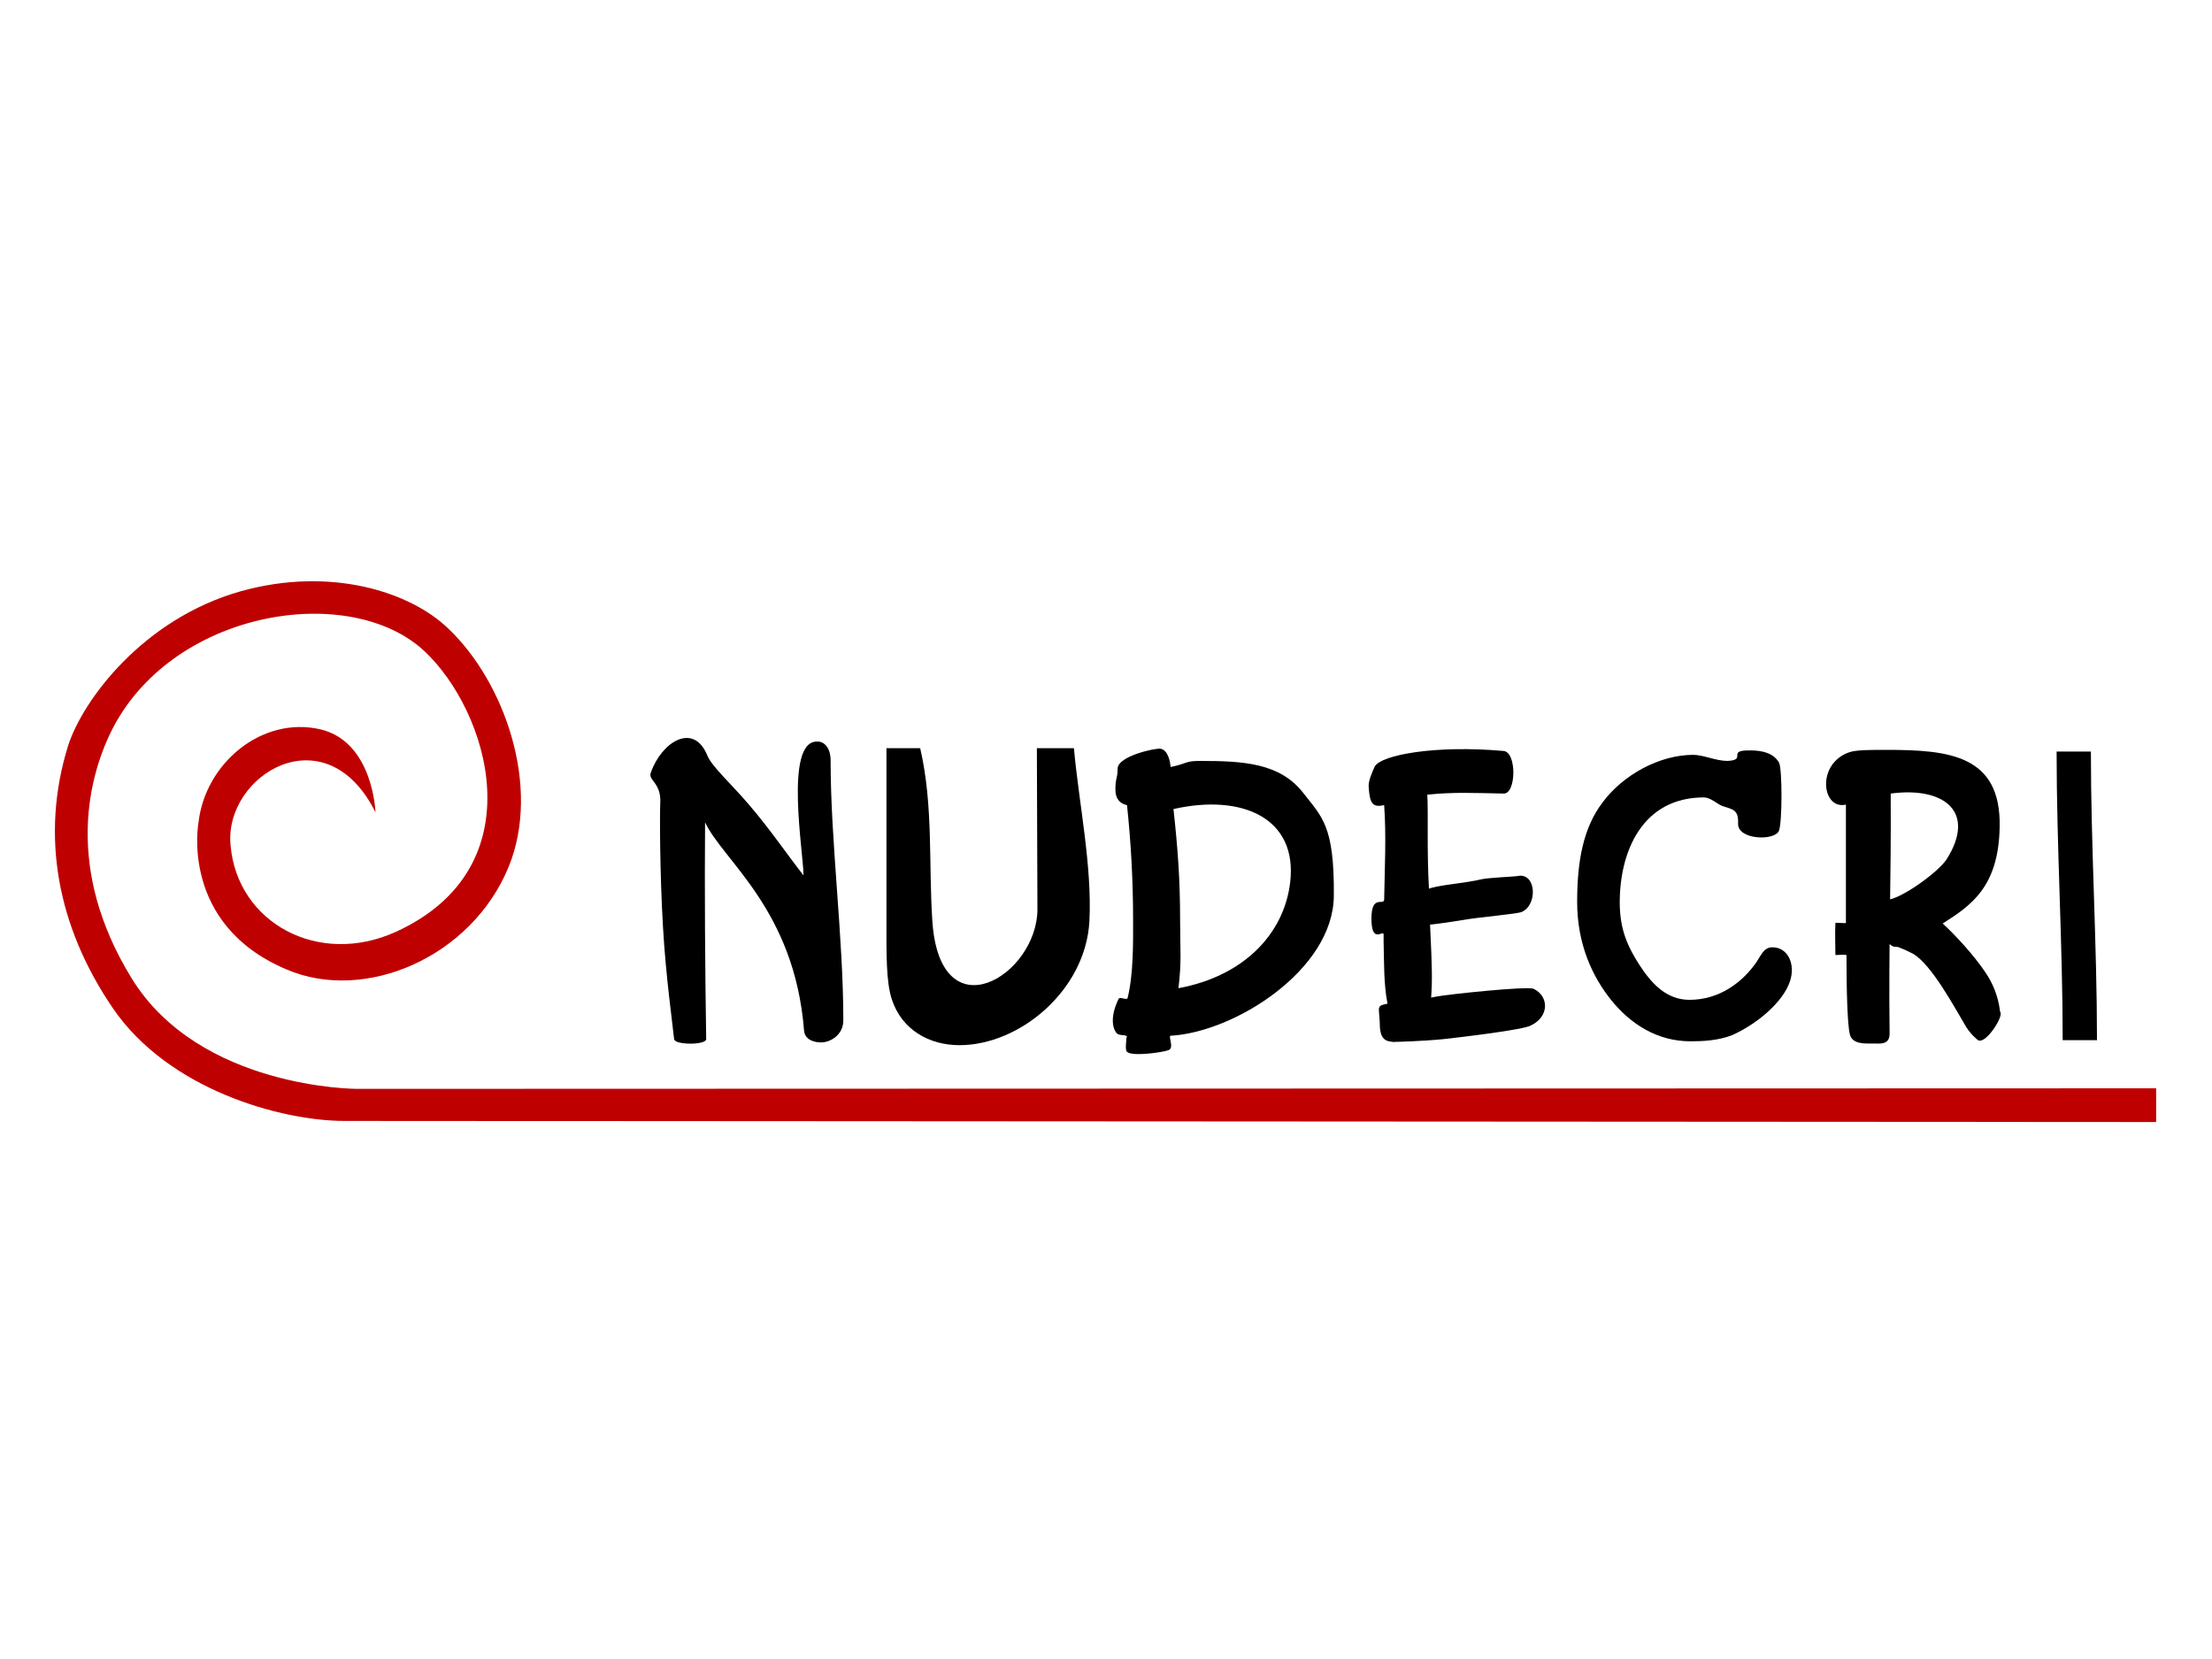
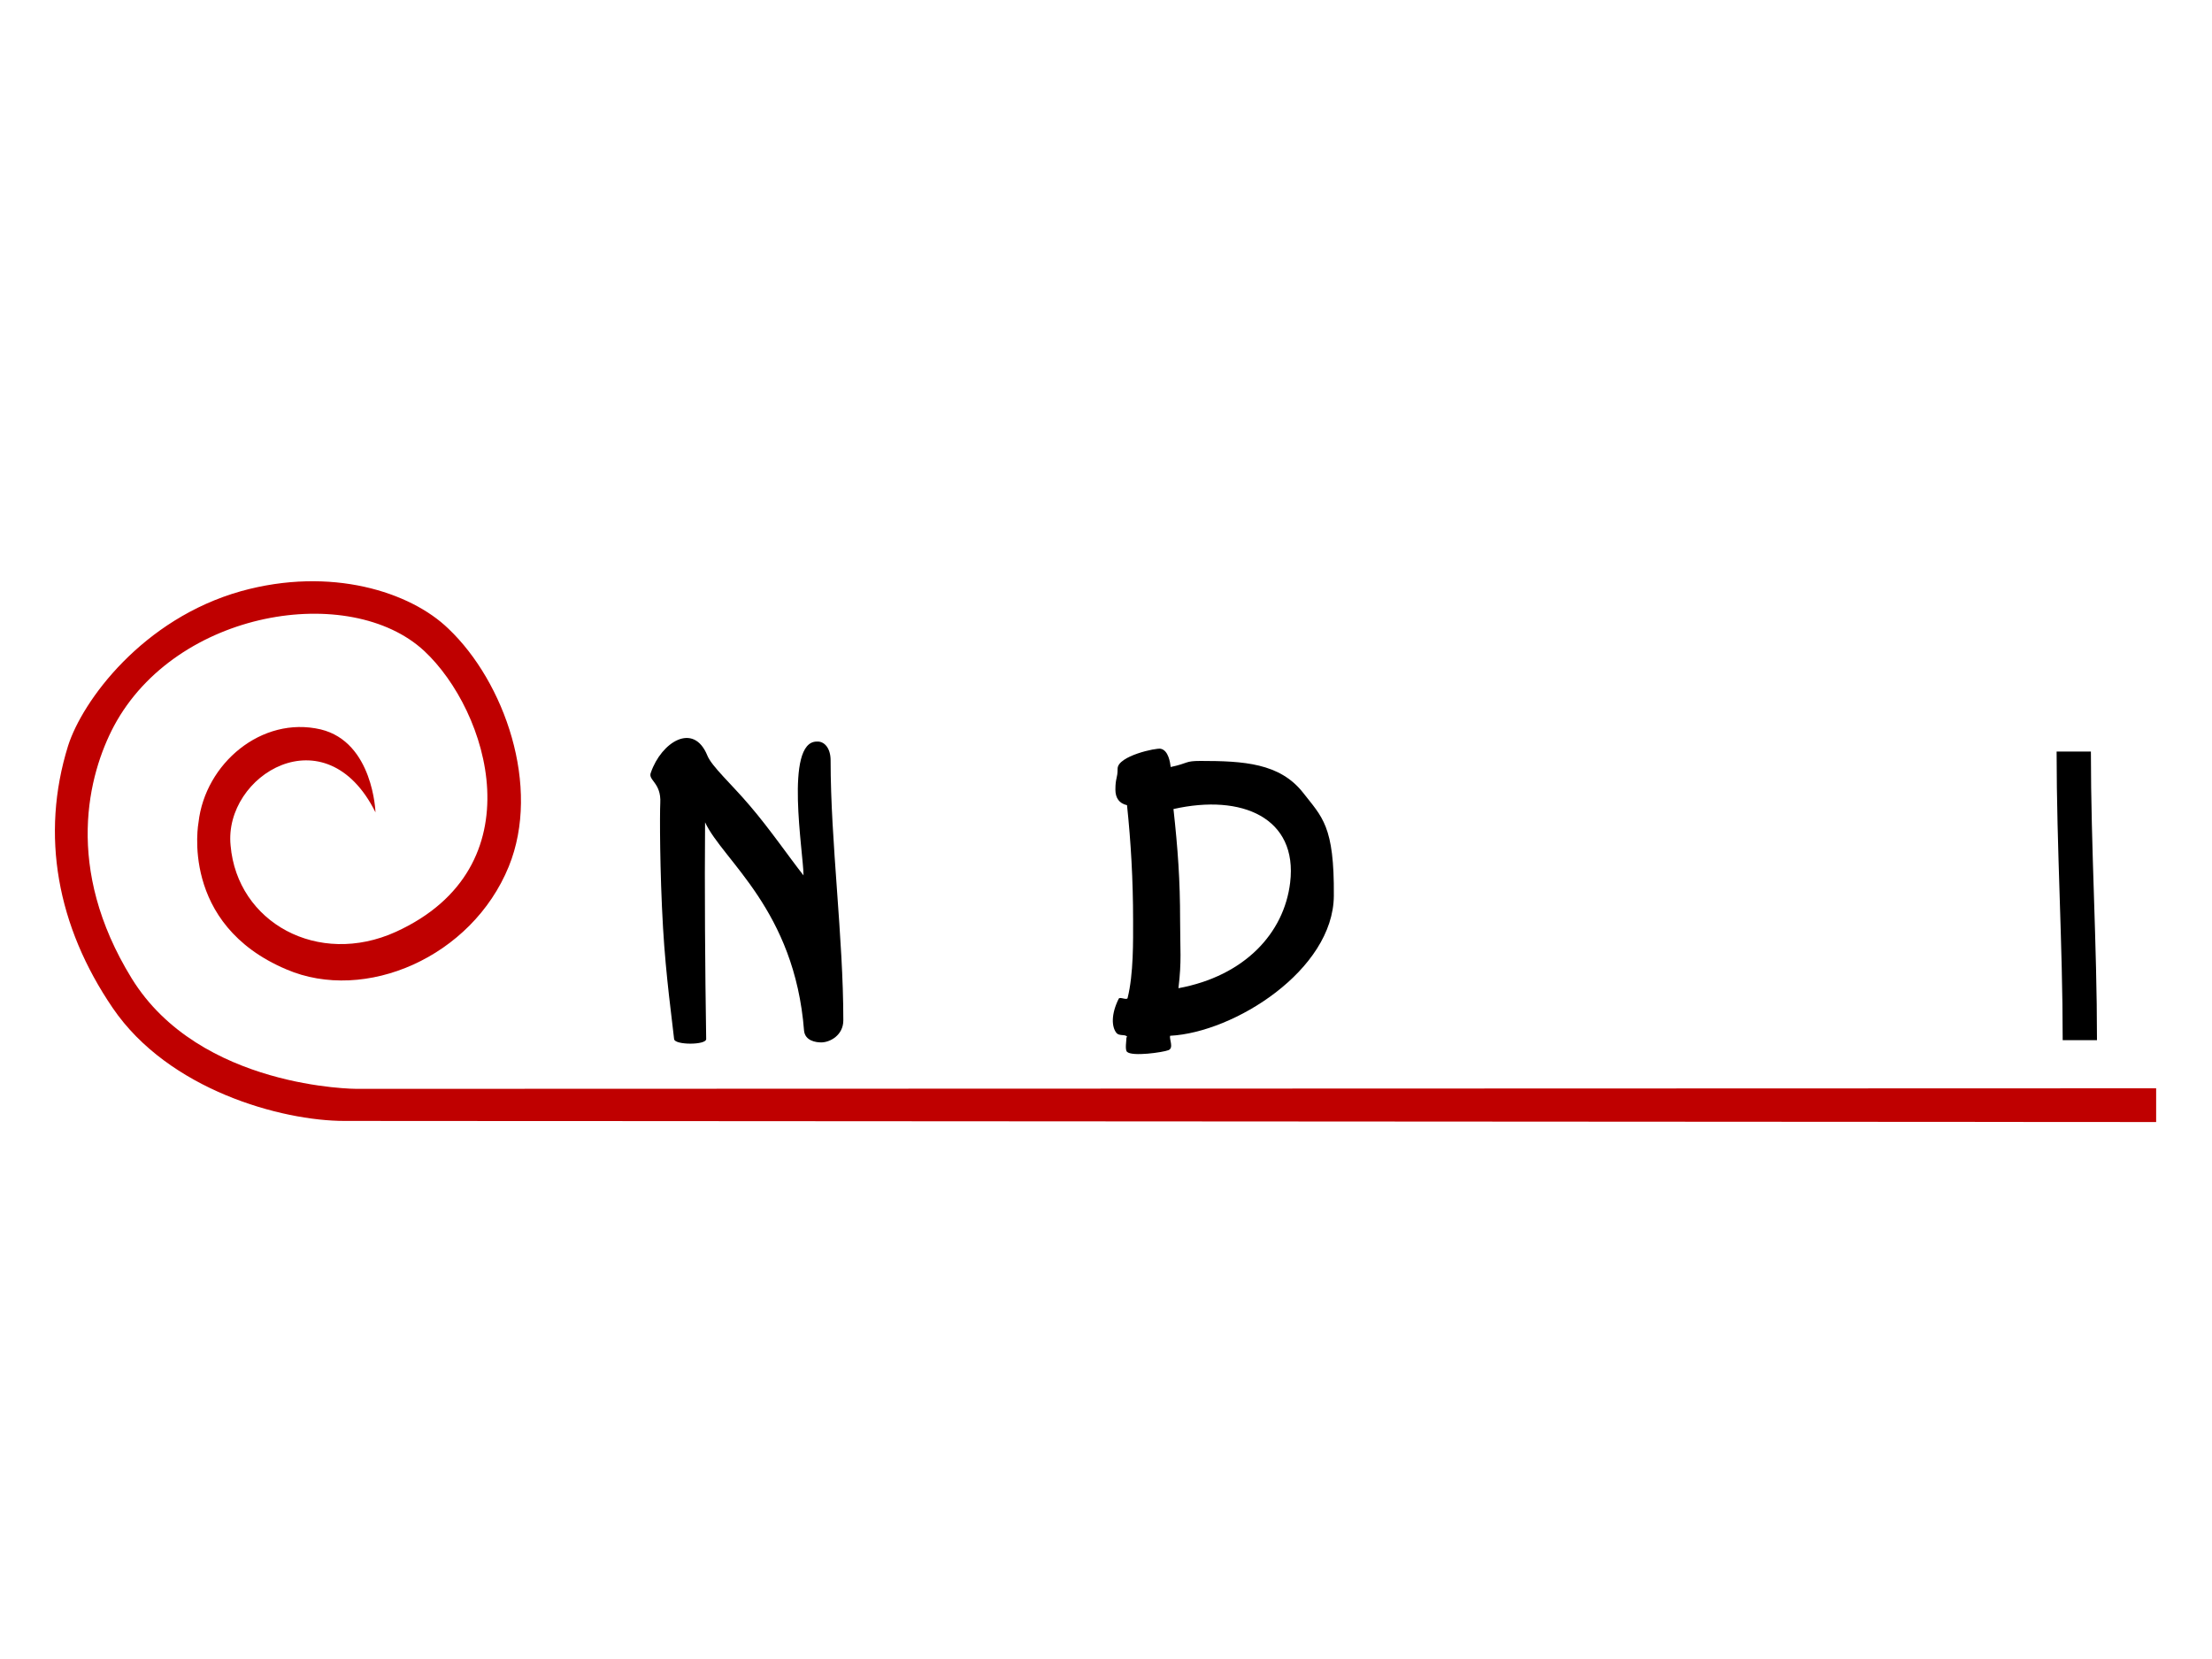
<svg xmlns="http://www.w3.org/2000/svg" version="1.1" id="Camada_1" x="0px" y="0px" viewBox="0 0 400 300" style="enable-background:new 0 0 400 300;" xml:space="preserve">
  <style type="text/css">
	.st0{fill:#FFFFFF;}
	.st1{fill:#BF0000;}
</style>
  <rect y="0" class="st0" width="400" height="300" />
  <g>
    <path d="M150.2,137.5c0,14.8,2.3,32,2.3,47c0,2.7-2.4,4-4,4c-1,0-2.9-0.3-3.1-2.1c-1.7-21.9-14.7-30.8-17.9-37.7   c-0.1,11.7,0,26.6,0.2,39.2c0,1.1-5.7,1.1-5.8,0c-0.3-2.9-1.5-11.4-2-20.1c-0.6-10.2-0.6-20.7-0.5-22.6c0.2-3.7-2.3-4.1-1.7-5.5   c1.9-5.5,7.7-9.2,10.2-3.1c0.8,2,4.3,5.1,7.7,9.1c3.6,4.2,7.1,9.3,9.7,12.6c0-4-3.5-24.2,2.4-24.2C149,134,150.2,135.2,150.2,137.5   z" />
-     <path d="M187.5,135.3h6.7c0.9,10,3.3,21.2,2.8,31.3c-0.7,12.5-12.6,22.4-23.5,22.4c-5.5,0-10.4-2.8-12.2-8.2c-1.1-3.2-1-8.6-1-14.2   v-31.3c2,0,4.1,0,6.1,0c2.4,10.4,1.5,20.8,2.2,31.3c1.4,20.5,19,9.8,19-2.2L187.5,135.3L187.5,135.3z" />
    <path d="M241.2,162c-0.1,13.4-18,24.7-29.6,25.3c-0.2,0.6,0.7,2.2-0.3,2.6c-1,0.4-6.6,1.2-7.5,0.3c-0.4-0.4-0.1-2-0.1-2.6   c0,0,0.3-0.1-0.1-0.3c-0.3-0.2-1.3,0-1.7-0.5c-0.9-1.1-1-3.4,0.4-6.2c0.2-0.4,1.4,0.3,1.6-0.1c1.1-4.4,1-10.4,1-14.1   c0-7.2-0.4-14.2-1.1-20.8c-1.4-0.3-2.1-1.3-2.1-2.8c0-2.2,0.4-2,0.4-3.8c0-2.3,7-3.8,7.8-3.6c1.4,0.3,1.7,2.5,1.8,3.3   c3.3-0.7,2.5-1.1,5.4-1.1c7.8,0,14.3,0.4,18.5,5.7C239.1,147.8,241.3,149.3,241.2,162z M233.3,159.6c1.4-11.7-8.7-16.1-21.1-13.3   c0.8,7.3,1.2,12.9,1.2,20.1c0,5.4,0.3,7.3-0.3,12.3C225,176.5,232.2,168.8,233.3,159.6z" />
-     <path d="M261.1,187.9c-4,0.4-8.6,0.5-8.7,0.5c-0.4,0-0.3,0.1-0.5,0c-1.6-0.1-2.4-0.7-2.4-3.5c-0.1-2.8-0.7-3,1.4-3.4   c-0.7-3.7-0.6-7.4-0.7-11.3c0-0.4,0-0.8,0-1.2c0-1-2.2,1.9-2.2-2.9c0-4.4,2.2-2.3,2.3-3.4c0.1-5.9,0.4-11.5,0-17.1   c-2,0.4-2.6-0.1-2.8-3.3c-0.1-1.1,0.7-2.8,1.1-3.7c1.2-2.1,11-3.9,23.3-2.8c2.4,0.2,2.3,7.8,0,7.7c-5.3-0.1-8.9-0.3-13.8,0.2   c0.2,3.2-0.1,10,0.3,17c1.9-0.7,6.7-1,9.5-1.7c1.3-0.3,6.5-0.5,6.6-0.6c3.3-0.6,3.6,5.2,0.7,6.5c-0.9,0.4-7.5,0.9-10.9,1.5   c-1.8,0.3-3.8,0.6-5.7,0.8c0.4,8.3,0.4,10.1,0.2,13.2l1-0.2c2.1-0.4,16.3-1.9,17.5-1.4c2.8,1.3,2.9,5-0.4,6.6   C275.8,186.2,263.8,187.6,261.1,187.9z" />
-     <path d="M305.7,188.3c-6.1,0-10.9-3.2-14.3-7.4c-3.4-4.2-6.2-10.1-6.2-17.8c0-7.4,1.1-13.4,4.6-18c3.7-5,10.3-8.6,16.4-8.6   c1.8,0,4.1,1.1,6.2,1.1c3.7-0.2-0.4-2,4.2-1.9c2.3,0,4.2,0.6,5.1,2.2c0.6,1.1,0.6,10.7,0,12.3c-0.7,1.9-7.4,1.7-7.4-1.2   c0.1-2.5-0.8-2.6-2.7-3.2c-1-0.3-2.2-1.6-3.5-1.6c-11,0-15.2,9.6-15.2,19c0,5.1,1.6,8.2,3.5,11.2c2.2,3.4,4.9,6.4,9.1,6.4   c5.4,0,9.3-3.1,11.6-6.1c0.6-0.7,1-1.6,1.6-2.4c0.5-0.7,1.1-1,1.8-1c2.8,0,4.2,3,3.2,6.1c-1.2,3.7-5.8,7.7-10.5,9.8   C310.6,188.2,307.8,188.3,305.7,188.3z" />
-     <path d="M357.7,188.1c0,0-1.1-0.8-2.1-2.3c-2.3-3.9-6.3-11.3-9.6-13.3c-0.8-0.4-1.6-0.8-2.4-1.1c-0.8-0.4-1,0.1-1.8-0.6   c-2.3-1.8-2.8-7.8-0.4-8.1c2.6-0.3,9.1-5,10.6-7.3c5.4-8.5-0.3-13.2-10.1-11.9c0.1,15.9-0.4,27.7-0.2,43.4c0,2.1-1.7,1.8-3.1,1.8   c-1.2,0-3.7,0.2-4.1-1.7c-0.4-1.6-0.6-7.4-0.6-14.3c0-0.1-2,0-2,0c0-1.6-0.1-4.1,0-5.8c0-0.1,1.9,0.1,1.9,0c0-9.1,0-18.1,0-21.4   c-4.4,1-5.4-7.5,0.7-9.5c1.3-0.4,3.7-0.4,6.6-0.4c11.3,0,20.8,0.9,20.5,14c-0.2,10.9-5.3,14.2-10.3,17.4c2.3,2.1,5.7,5.8,7.7,8.8   c2.6,3.8,2.6,7.2,2.7,7.2C362.4,183.7,359.1,188.9,357.7,188.1z" />
    <path d="M373,188.1c0-17.4-1.1-34.8-1.1-52.2c1.7,0,4.5,0,6.2,0c0,17.4,1.1,34.8,1.1,52.2C377.6,188.1,374.7,188.1,373,188.1z" />
    <path class="st1" d="M67.9,146.9c0,0-0.4-12.7-9.9-15c-10.7-2.5-20.9,6.2-22.1,16.8c0,0-3.5,18.4,15.9,26.6   c14.2,6.1,33.5-2.2,40.2-18.6c5.9-14.5-0.8-33.4-10.9-43c-6.9-6.7-21.3-11.3-37.5-6.8c-17.8,5-28.7,19.8-31.3,28   c-5,16.1-2,32.6,8.1,47.4s30.5,20.4,41.9,20.4s327.6,0.2,327.6,0.2v-6.1l-325.4,0.1c0,0-28.4,0-40.7-20S16,140,20.6,131.3   c11.3-21.1,42.7-26,56.1-13.6c11.6,10.8,20.5,39.1-5.1,50.8c-14.1,6.4-28.7-1.7-29.9-15.6C40.4,140.2,58.9,128.8,67.9,146.9z" />
  </g>
</svg>